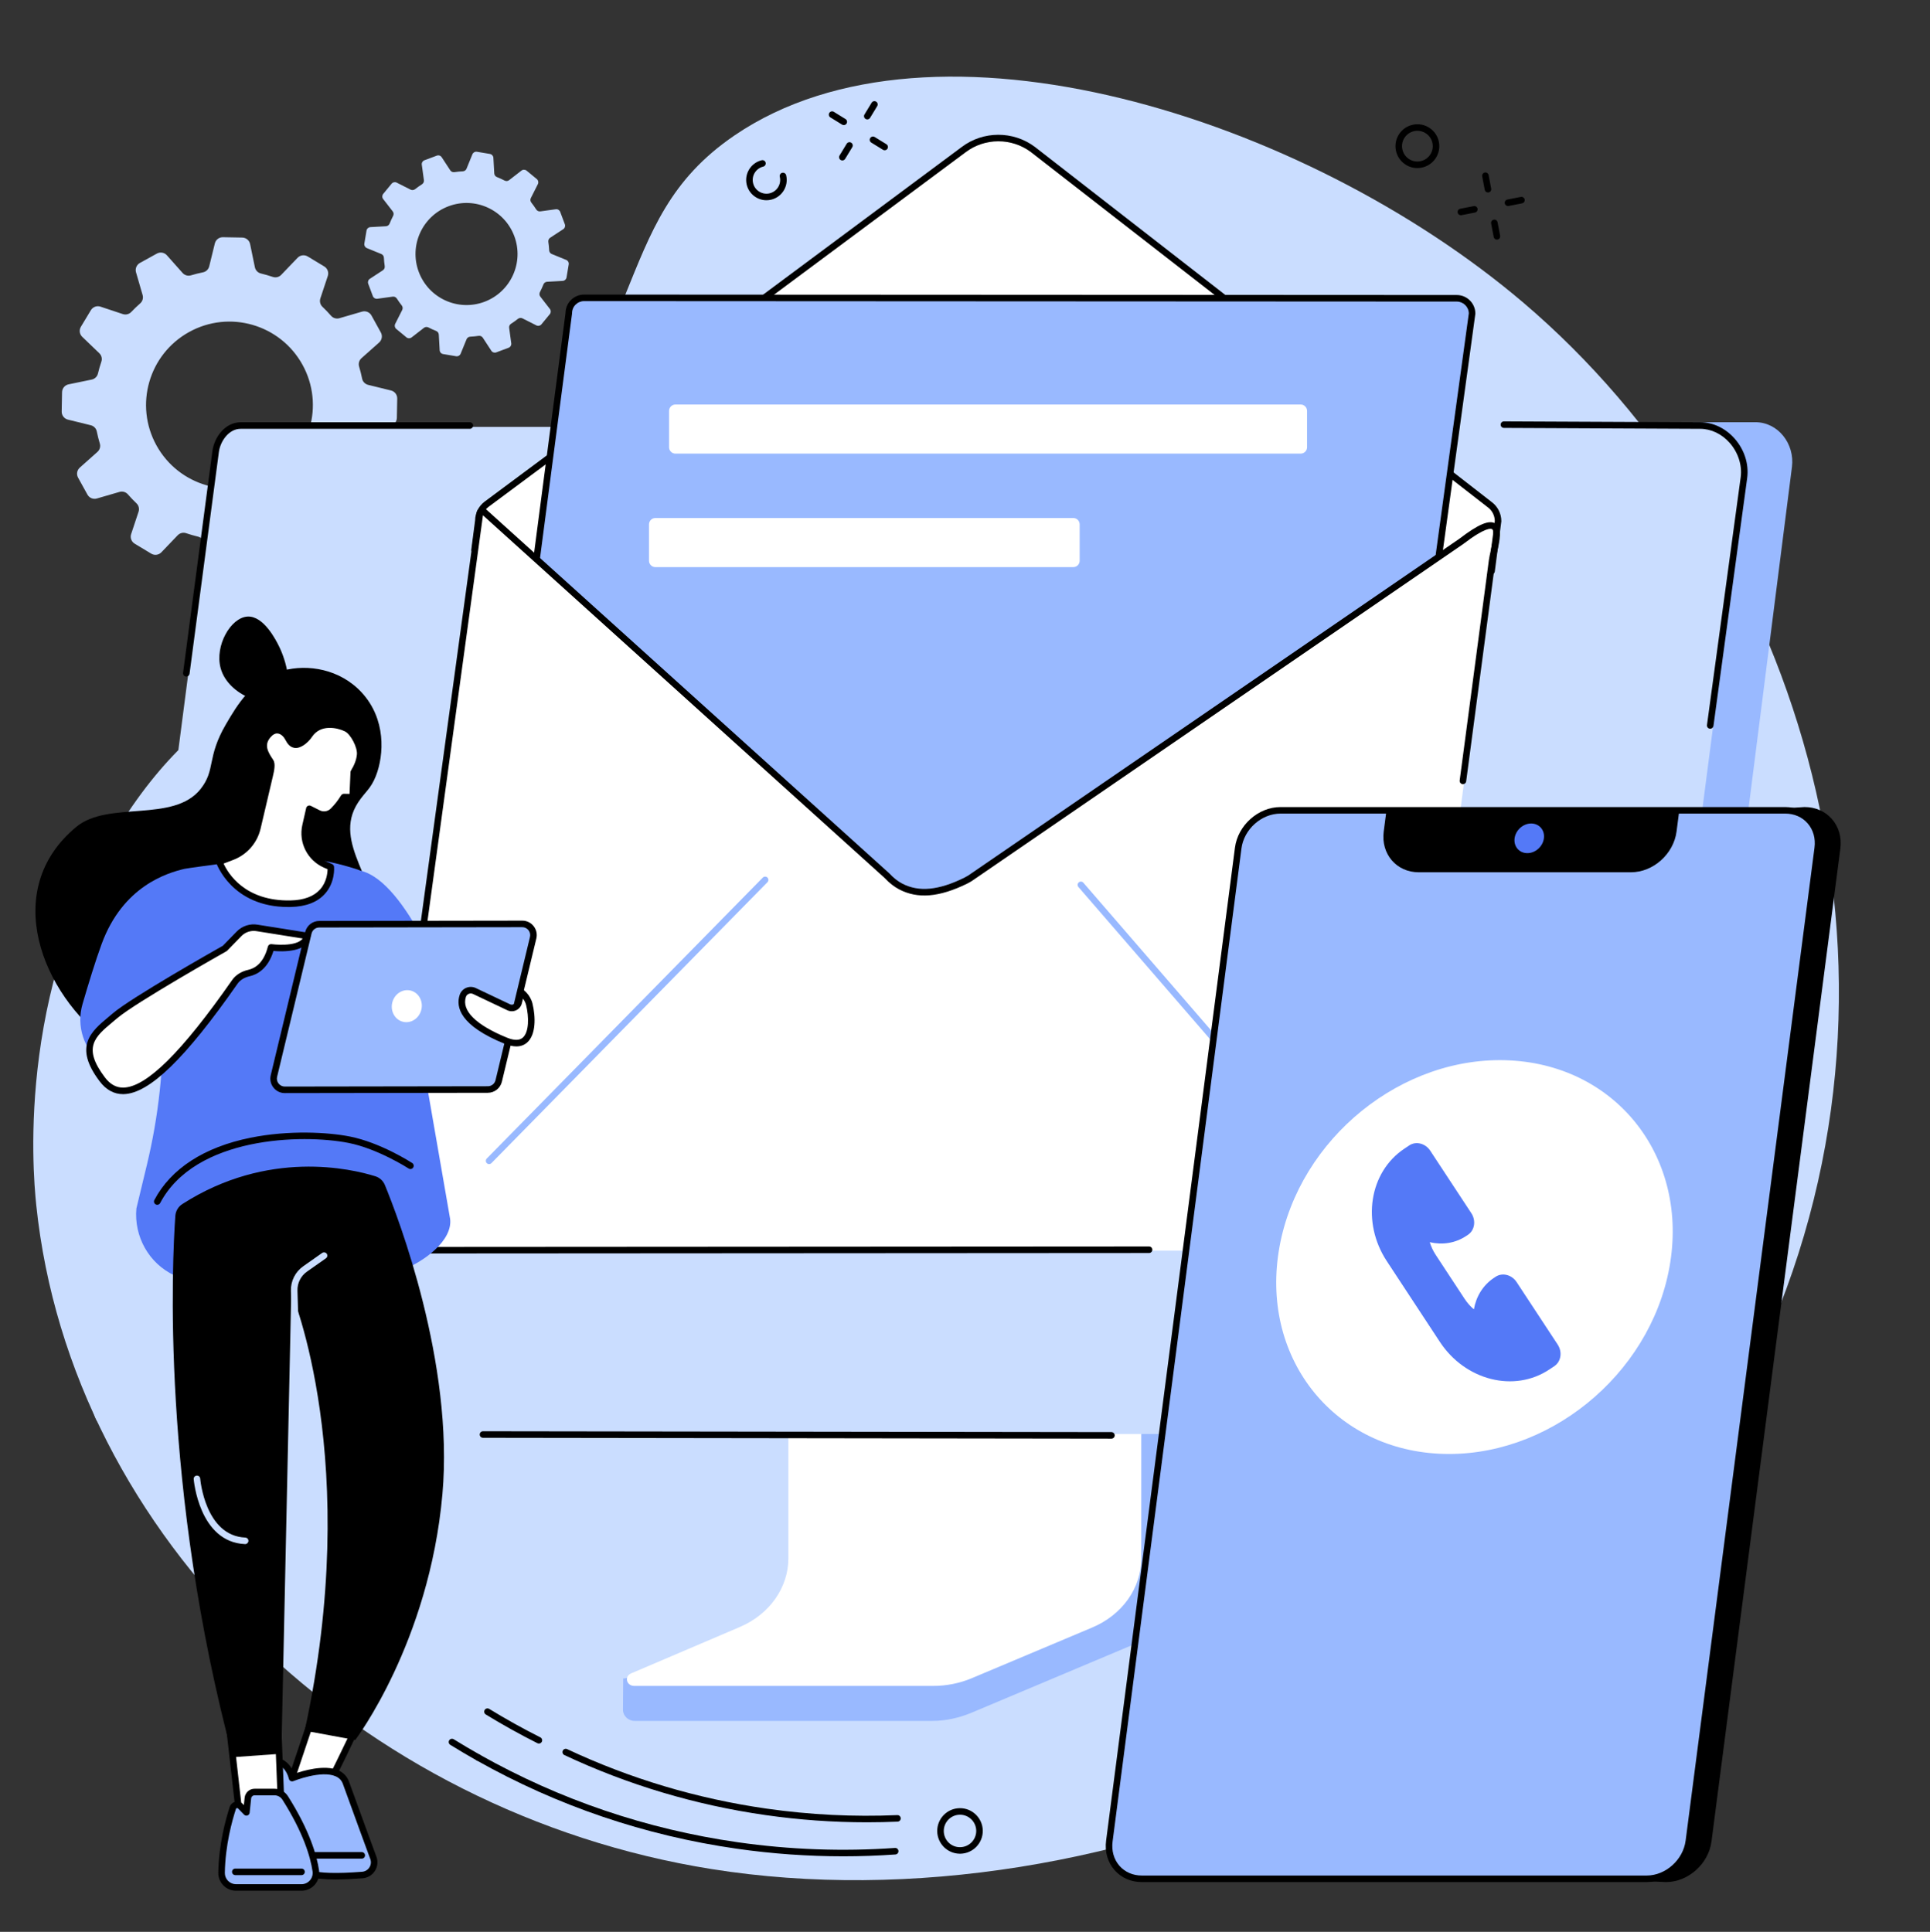
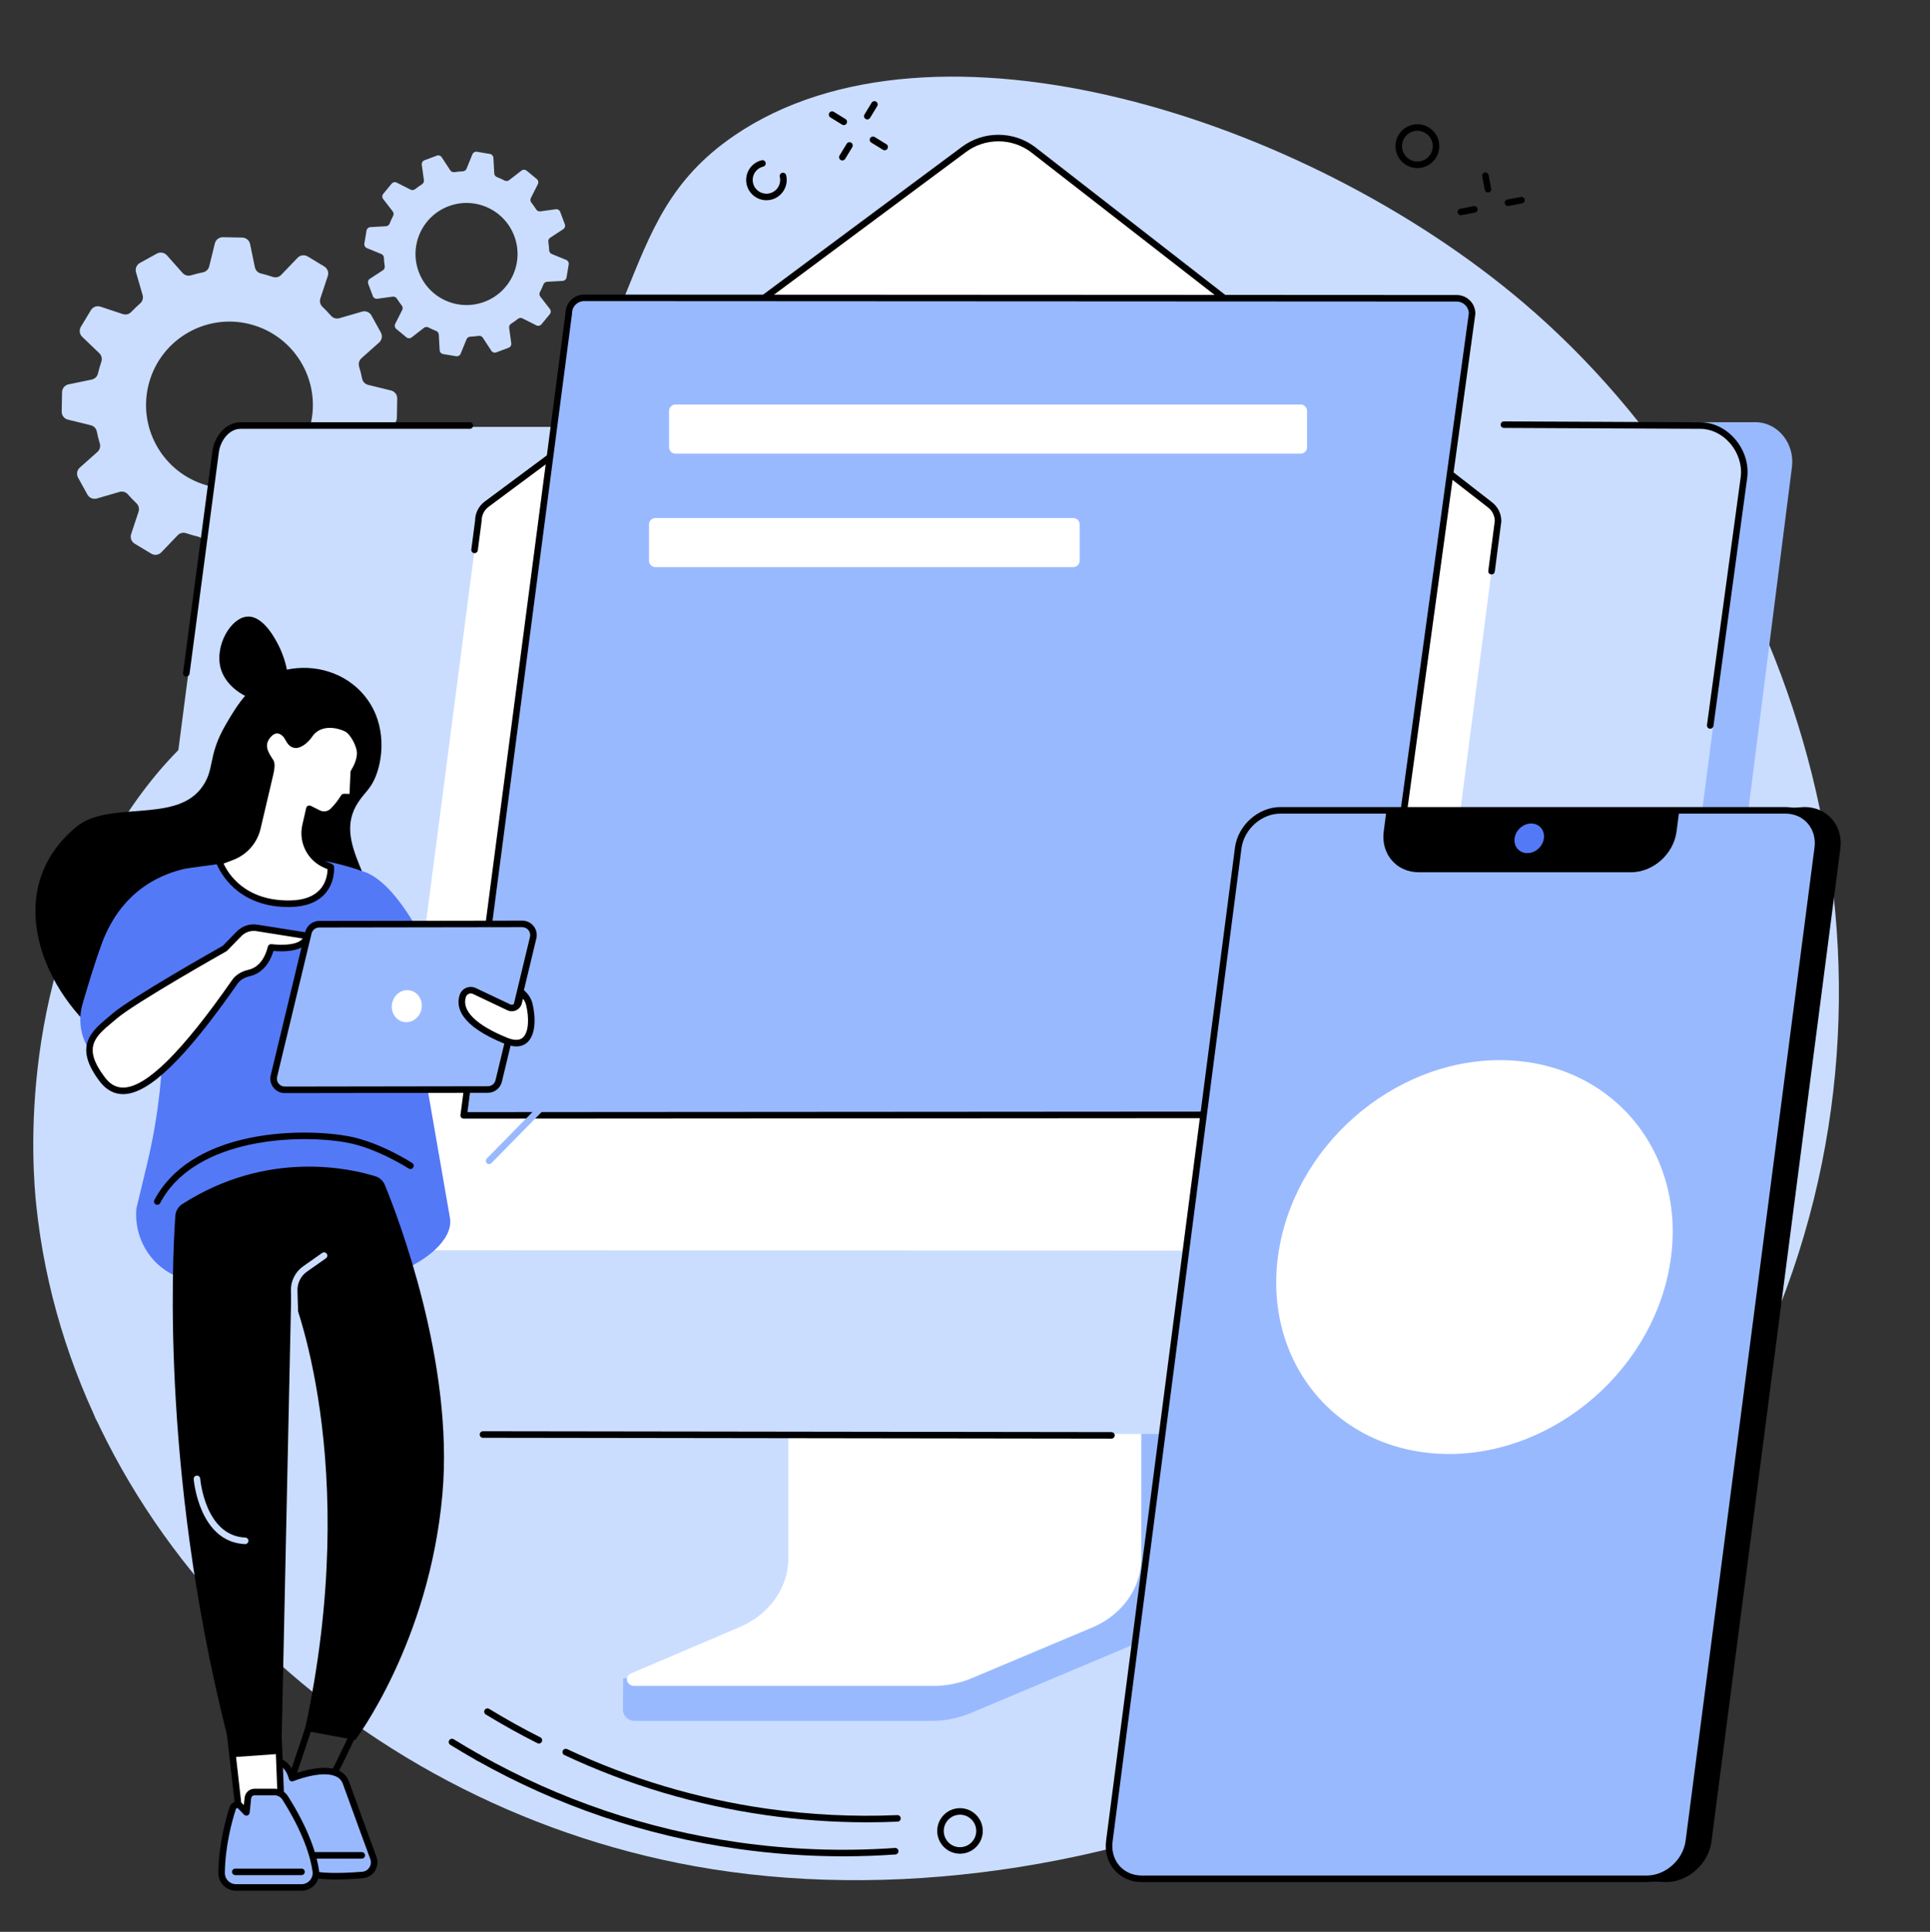
<svg xmlns="http://www.w3.org/2000/svg" height="1957.6" preserveAspectRatio="xMidYMid meet" version="1.0" viewBox="302.9 255.8 1955.4 1957.6" width="1955.4" zoomAndPan="magnify">
  <rect x="302.9" y="255.8" width="1955.4" height="1957.6" fill="#333333" stroke="none" />
  <g>
    <g id="change1_1">
      <path d="M 576.258 740.277 C 535.41 762.859 483.992 748.02 461.418 707.133 C 438.84 666.254 453.652 614.805 494.504 592.234 C 535.352 569.648 586.77 584.5 609.344 625.375 C 631.922 666.254 617.109 717.703 576.258 740.277 Z M 688.762 592.699 L 679.273 575.512 C 677.402 572.133 673.438 570.496 669.727 571.578 L 646.805 578.242 C 643.75 579.129 640.434 578.207 638.344 575.809 C 635.547 572.613 632.621 569.551 629.574 566.66 C 627.277 564.484 626.496 561.152 627.492 558.141 L 635.008 535.484 C 636.227 531.82 634.738 527.801 631.434 525.809 L 614.633 515.668 C 611.324 513.676 607.07 514.238 604.395 517.031 L 587.859 534.277 C 585.664 536.578 582.344 537.438 579.34 536.418 C 575.348 535.066 571.297 533.898 567.199 532.914 C 564.113 532.176 561.762 529.68 561.125 526.57 L 556.301 503.141 C 555.523 499.352 552.227 496.609 548.359 496.535 L 528.758 496.168 C 524.895 496.094 521.492 498.715 520.57 502.461 L 514.887 525.637 C 514.133 528.723 511.695 531.121 508.59 531.746 C 504.477 532.57 500.379 533.602 496.309 534.82 C 493.266 535.73 489.969 534.746 487.859 532.359 L 471.992 514.512 C 469.426 511.609 465.195 510.883 461.812 512.766 L 444.652 522.242 C 441.27 524.113 439.637 528.07 440.715 531.785 L 447.383 554.75 C 448.27 557.797 447.352 561.105 444.961 563.195 C 441.766 565.996 438.715 568.922 435.824 571.961 C 433.645 574.258 430.309 575.047 427.301 574.051 L 404.672 566.527 C 401 565.309 396.977 566.797 394.98 570.105 L 384.859 586.91 C 382.867 590.215 383.43 594.469 386.219 597.137 L 403.48 613.711 C 405.77 615.898 406.629 619.219 405.613 622.219 C 404.266 626.215 403.094 630.27 402.113 634.375 C 401.379 637.461 398.879 639.809 395.773 640.449 L 372.367 645.27 C 368.582 646.043 365.844 649.352 365.77 653.211 L 365.402 672.844 C 365.332 676.703 367.941 680.098 371.695 681.02 L 394.863 686.711 C 397.938 687.473 400.344 689.906 400.965 693.02 C 401.793 697.137 402.82 701.242 404.043 705.312 C 404.953 708.359 403.965 711.656 401.594 713.758 L 383.742 729.641 C 380.855 732.211 380.133 736.43 382 739.809 L 391.488 756.996 C 393.359 760.375 397.324 762.023 401.035 760.941 L 423.957 754.277 C 427.012 753.383 430.328 754.305 432.418 756.699 C 435.215 759.898 438.141 762.957 441.188 765.848 C 443.484 768.035 444.266 771.367 443.27 774.367 L 435.754 797.023 C 434.539 800.688 436.023 804.707 439.328 806.711 L 456.129 816.844 C 459.438 818.832 463.691 818.281 466.367 815.477 L 482.902 798.23 C 485.094 795.941 488.418 795.07 491.422 796.09 C 495.414 797.441 499.465 798.609 503.562 799.594 C 506.645 800.332 508.996 802.828 509.637 805.938 L 514.461 829.371 C 515.238 833.156 518.539 835.898 522.402 835.973 L 542.004 836.34 C 545.867 836.414 549.27 833.809 550.191 830.047 L 555.871 806.871 C 556.629 803.797 559.066 801.391 562.172 800.762 C 566.285 799.938 570.383 798.918 574.453 797.688 C 577.496 796.777 580.793 797.773 582.902 800.148 L 598.77 818.012 C 601.336 820.898 605.566 821.625 608.949 819.754 L 626.109 810.266 C 629.492 808.395 631.129 804.438 630.051 800.727 L 623.375 777.773 C 622.492 774.723 623.406 771.402 625.801 769.312 C 628.996 766.523 632.047 763.598 634.938 760.547 C 637.117 758.25 640.453 757.461 643.461 758.457 L 666.09 765.98 C 669.762 767.211 673.785 765.723 675.781 762.406 L 685.902 745.598 C 687.895 742.293 687.332 738.039 684.543 735.371 L 667.281 718.812 C 664.992 716.609 664.129 713.289 665.145 710.289 C 666.496 706.297 667.664 702.238 668.648 698.145 C 669.383 695.059 671.883 692.699 674.988 692.059 L 698.395 687.238 C 702.18 686.465 704.922 683.172 704.992 679.297 L 705.359 659.676 C 705.434 655.816 702.82 652.41 699.066 651.488 L 675.898 645.797 C 672.824 645.035 670.418 642.602 669.797 639.504 C 668.969 635.371 667.941 631.266 666.719 627.195 C 665.809 624.148 666.797 620.852 669.168 618.75 L 687.016 602.879 C 689.902 600.309 690.629 596.082 688.762 592.699" fill="#caddff" />
    </g>
    <g id="change1_2">
      <path d="M 793.676 561.633 C 766.945 571.637 737.168 558.055 727.168 531.297 C 717.168 504.555 730.738 474.758 757.469 464.754 C 784.199 454.746 813.977 468.332 823.973 495.074 C 833.973 521.832 820.41 551.625 793.676 561.633 Z M 875.184 483.07 L 870.496 470.523 C 869.809 468.691 867.941 467.574 866 467.844 L 850.312 469.984 C 848.664 470.215 847.062 469.434 846.168 468.023 C 844.629 465.613 842.98 463.277 841.223 461.059 C 840.195 459.762 839.977 457.992 840.727 456.516 L 847.855 442.383 C 848.738 440.625 848.293 438.508 846.777 437.25 L 836.461 428.746 C 834.949 427.504 832.77 427.465 831.223 428.672 L 818.699 438.379 C 817.387 439.406 815.613 439.523 814.141 438.766 C 811.613 437.457 809.027 436.277 806.383 435.227 C 804.84 434.609 803.77 433.199 803.676 431.531 L 802.789 415.703 C 802.676 413.742 801.227 412.125 799.293 411.793 L 786.109 409.586 C 784.176 409.266 782.273 410.328 781.531 412.137 L 775.555 426.797 C 774.93 428.324 773.453 429.324 771.793 429.402 C 768.969 429.531 766.137 429.812 763.305 430.234 C 761.656 430.48 760.016 429.785 759.105 428.402 L 750.43 415.141 C 749.355 413.496 747.285 412.816 745.449 413.512 L 732.93 418.191 C 731.094 418.871 729.977 420.742 730.242 422.695 L 732.391 438.395 C 732.617 440.047 731.836 441.637 730.434 442.535 C 728.016 444.074 725.695 445.73 723.477 447.477 C 722.176 448.512 720.41 448.73 718.926 447.977 L 704.809 440.844 C 703.059 439.957 700.93 440.406 699.684 441.922 L 691.18 452.246 C 689.934 453.758 689.898 455.941 691.102 457.48 L 700.816 470.023 C 701.832 471.332 701.957 473.102 701.195 474.578 C 699.887 477.105 698.707 479.695 697.656 482.352 C 697.047 483.891 695.629 484.953 693.969 485.055 L 678.148 485.941 C 676.191 486.059 674.57 487.508 674.246 489.441 L 672.039 502.641 C 671.719 504.566 672.777 506.465 674.594 507.207 L 689.238 513.199 C 690.773 513.828 691.77 515.301 691.844 516.957 C 691.977 519.777 692.254 522.625 692.68 525.461 C 692.93 527.102 692.234 528.742 690.844 529.656 L 677.59 538.34 C 675.953 539.414 675.273 541.48 675.961 543.316 L 680.645 555.848 C 681.332 557.68 683.199 558.797 685.145 558.539 L 700.832 556.387 C 702.48 556.168 704.082 556.949 704.973 558.348 C 706.512 560.773 708.164 563.094 709.918 565.312 C 710.949 566.621 711.164 568.379 710.418 569.867 L 703.289 584 C 702.406 585.746 702.852 587.875 704.363 589.117 L 714.684 597.637 C 716.195 598.879 718.371 598.906 719.922 597.711 L 732.445 587.988 C 733.754 586.977 735.531 586.848 737.004 587.617 C 739.527 588.926 742.117 590.105 744.762 591.145 C 746.305 591.762 747.371 593.184 747.465 594.84 L 748.355 610.68 C 748.465 612.645 749.918 614.258 751.852 614.578 L 765.035 616.785 C 766.969 617.105 768.871 616.055 769.613 614.234 L 775.59 599.586 C 776.215 598.047 777.691 597.047 779.348 596.969 C 782.172 596.84 785.008 596.559 787.84 596.137 C 789.484 595.891 791.125 596.582 792.039 597.98 L 800.715 611.246 C 801.789 612.887 803.855 613.555 805.695 612.875 L 818.211 608.191 C 820.051 607.5 821.164 605.625 820.898 603.691 L 818.75 587.977 C 818.523 586.336 819.309 584.73 820.707 583.848 C 823.125 582.309 825.449 580.652 827.668 578.895 C 828.969 577.871 830.734 577.652 832.215 578.395 L 846.332 585.527 C 848.086 586.414 850.215 585.965 851.465 584.449 L 859.965 574.125 C 861.211 572.609 861.242 570.441 860.043 568.891 L 850.328 556.348 C 849.312 555.039 849.188 553.27 849.949 551.793 C 851.258 549.266 852.438 546.676 853.484 544.035 C 854.094 542.492 855.516 541.418 857.172 541.328 L 872.996 540.441 C 874.953 540.328 876.574 538.879 876.898 536.941 L 879.102 523.742 C 879.426 521.805 878.367 519.906 876.551 519.164 L 861.906 513.184 C 860.371 512.559 859.375 511.082 859.301 509.426 C 859.168 506.594 858.887 503.758 858.461 500.922 C 858.215 499.27 858.91 497.625 860.301 496.715 L 873.551 488.047 C 875.191 486.969 875.871 484.902 875.184 483.07" fill="#caddff" />
    </g>
    <g id="change1_3">
      <path d="M 779.57 795.582 C 970.938 602.945 916.148 482.215 1047.09 393.016 C 1248.562 255.773 1624.586 373.844 1846.441 562.613 C 2118.148 793.824 2258.332 1215.969 2098.641 1597.879 C 1928.574 2004.59 1423.164 2213.41 1023.891 2149.789 C 667.336 2092.969 374.758 1814.199 339.637 1477.078 C 335.832 1440.539 319.027 1243.02 436.887 1072.734 C 534.301 931.969 627.879 948.289 779.57 795.582" fill="#caddff" />
    </g>
    <g id="change2_1">
      <path d="M 1079.418 458.711 C 1070.152 458.711 1061.719 452.375 1059.449 442.973 C 1056.801 431.961 1063.59 420.836 1074.609 418.18 C 1076.379 417.758 1078.18 418.844 1078.609 420.629 C 1079.039 422.406 1077.941 424.195 1076.16 424.629 C 1068.699 426.43 1064.102 433.953 1065.902 441.414 C 1067.691 448.875 1075.223 453.473 1082.68 451.688 C 1090.141 449.883 1094.738 442.359 1092.941 434.898 C 1092.512 433.125 1093.609 431.324 1095.391 430.902 C 1097.16 430.469 1098.961 431.566 1099.391 433.34 C 1102.039 444.352 1095.25 455.48 1084.23 458.137 C 1082.621 458.52 1081.012 458.711 1079.418 458.711" fill="inherit" />
    </g>
    <g id="change2_2">
      <path d="M 1157.781 382.559 C 1157.191 382.559 1156.59 382.402 1156.039 382.062 L 1144.211 374.777 C 1142.652 373.82 1142.16 371.781 1143.121 370.211 C 1144.082 368.656 1146.133 368.172 1147.691 369.125 L 1159.52 376.426 C 1161.082 377.379 1161.562 379.418 1160.613 380.977 C 1159.98 381.996 1158.891 382.559 1157.781 382.559" fill="inherit" />
    </g>
    <g id="change2_3">
      <path d="M 1199.199 408.062 C 1198.609 408.062 1198.008 407.91 1197.469 407.574 L 1185.629 400.285 C 1184.066 399.328 1183.59 397.285 1184.547 395.723 C 1185.508 394.172 1187.547 393.68 1189.109 394.637 L 1200.938 401.926 C 1202.496 402.895 1202.988 404.938 1202.027 406.488 C 1201.398 407.508 1200.309 408.062 1199.199 408.062" fill="inherit" />
    </g>
    <g id="change2_4">
      <path d="M 1156.34 418.402 C 1155.75 418.402 1155.16 418.234 1154.617 417.91 C 1153.051 416.957 1152.559 414.922 1153.508 413.363 L 1160.719 401.48 C 1161.668 399.922 1163.711 399.418 1165.277 400.371 C 1166.84 401.328 1167.34 403.363 1166.391 404.922 L 1159.168 416.805 C 1158.551 417.82 1157.457 418.402 1156.34 418.402" fill="inherit" />
    </g>
    <g id="change2_5">
      <path d="M 1181.59 376.816 C 1181.012 376.816 1180.414 376.656 1179.871 376.328 C 1178.312 375.383 1177.812 373.344 1178.762 371.781 L 1185.984 359.902 C 1186.934 358.336 1188.961 357.836 1190.531 358.785 C 1192.102 359.742 1192.59 361.781 1191.645 363.344 L 1184.434 375.227 C 1183.812 376.25 1182.711 376.816 1181.59 376.816" fill="inherit" />
    </g>
    <g id="change2_6">
      <path d="M 1738.973 388.328 C 1737.984 388.328 1736.98 388.434 1735.996 388.613 C 1731.914 389.406 1728.375 391.734 1726.035 395.18 C 1723.711 398.625 1722.863 402.758 1723.645 406.84 C 1724.438 410.922 1726.766 414.457 1730.195 416.785 C 1733.641 419.125 1737.789 419.973 1741.871 419.18 C 1745.953 418.398 1749.488 416.07 1751.816 412.625 C 1754.156 409.18 1755 405.035 1754.219 400.953 C 1753.426 396.883 1751.102 393.348 1747.668 391.02 C 1745.055 389.25 1742.039 388.328 1738.973 388.328 Z M 1738.879 426.105 C 1734.488 426.105 1730.195 424.793 1726.477 422.285 C 1721.578 418.957 1718.25 413.914 1717.133 408.102 C 1716.012 402.277 1717.234 396.363 1720.551 391.461 C 1723.879 386.547 1728.91 383.234 1734.746 382.113 C 1740.559 380.984 1746.473 382.207 1751.387 385.52 C 1756.289 388.848 1759.617 393.879 1760.734 399.703 C 1761.852 405.527 1760.641 411.43 1757.316 416.344 C 1753.988 421.258 1748.957 424.574 1743.133 425.691 C 1741.715 425.965 1740.297 426.105 1738.879 426.105" fill="inherit" />
    </g>
    <g id="change2_7">
-       <path d="M 1819.504 498.621 C 1817.941 498.621 1816.551 497.516 1816.254 495.93 L 1813.66 482.273 C 1813.328 480.473 1814.504 478.738 1816.305 478.402 C 1818.102 478.066 1819.84 479.234 1820.188 481.031 L 1822.766 494.688 C 1823.102 496.488 1821.922 498.223 1820.125 498.559 C 1819.914 498.609 1819.715 498.621 1819.504 498.621" fill="inherit" />
-     </g>
+       </g>
    <g id="change2_8">
      <path d="M 1810.438 450.844 C 1808.875 450.844 1807.492 449.742 1807.188 448.152 L 1804.598 434.492 C 1804.254 432.699 1805.434 430.961 1807.238 430.617 C 1809.043 430.273 1810.781 431.457 1811.109 433.258 L 1813.703 446.91 C 1814.043 448.711 1812.863 450.453 1811.059 450.793 C 1810.855 450.832 1810.641 450.844 1810.438 450.844" fill="inherit" />
    </g>
    <g id="change2_9">
      <path d="M 1830.727 464.582 C 1829.172 464.582 1827.793 463.48 1827.477 461.898 C 1827.125 460.105 1828.293 458.359 1830.098 458.008 L 1843.738 455.348 C 1845.531 454.984 1847.273 456.164 1847.625 457.961 C 1847.977 459.766 1846.812 461.496 1845.004 461.848 L 1831.367 464.52 C 1831.152 464.559 1830.941 464.582 1830.727 464.582" fill="inherit" />
    </g>
    <g id="change2_10">
      <path d="M 1782.992 473.902 C 1781.43 473.902 1780.043 472.812 1779.742 471.227 C 1779.383 469.43 1780.566 467.68 1782.352 467.332 L 1795.992 464.672 C 1797.789 464.309 1799.539 465.484 1799.887 467.281 C 1800.238 469.078 1799.062 470.828 1797.277 471.18 L 1783.629 473.84 C 1783.414 473.887 1783.203 473.902 1782.992 473.902" fill="inherit" />
    </g>
    <g id="change2_11">
      <path d="M 848.891 2022.578 C 848.391 2022.578 847.883 2022.469 847.402 2022.23 C 829.629 2013.301 812.02 2003.5 795.062 1993.109 C 793.5 1992.148 793.012 1990.109 793.969 1988.551 C 794.922 1986.988 796.965 1986.5 798.527 1987.449 C 815.324 1997.75 832.77 2007.461 850.379 2016.309 C 852.016 2017.129 852.676 2019.121 851.855 2020.762 C 851.27 2021.922 850.102 2022.578 848.891 2022.578" fill="inherit" />
    </g>
    <g id="change2_12">
      <path d="M 1181.219 2102.398 C 1146.98 2102.398 1112.57 2099.949 1078.52 2095.078 C 1007.539 2084.922 938.965 2064.449 874.691 2034.23 C 873.035 2033.449 872.324 2031.469 873.102 2029.82 C 873.883 2028.16 875.859 2027.449 877.516 2028.23 C 941.188 2058.172 1009.129 2078.449 1079.461 2088.52 C 1123.43 2094.809 1168.031 2097.02 1212.02 2095.102 C 1213.82 2095.02 1215.391 2096.441 1215.469 2098.27 C 1215.551 2100.102 1214.129 2101.641 1212.309 2101.73 C 1201.969 2102.18 1191.602 2102.398 1181.219 2102.398" fill="inherit" />
    </g>
    <g id="change2_13">
      <path d="M 787.602 2040.18 C 787.051 2040.18 786.492 2040.051 785.977 2039.75 C 776.945 2034.672 767.902 2029.32 759.098 2023.871 C 757.539 2022.91 757.059 2020.859 758.023 2019.309 C 758.988 2017.75 761.027 2017.27 762.586 2018.23 C 771.312 2023.641 780.277 2028.93 789.23 2033.98 C 790.828 2034.879 791.391 2036.898 790.492 2038.488 C 789.883 2039.578 788.762 2040.18 787.602 2040.18" fill="inherit" />
    </g>
    <g id="change2_14">
      <path d="M 1157.172 2136.859 C 1121.238 2136.859 1085.199 2134.289 1049.488 2129.18 C 956.27 2115.84 867.613 2085.75 785.977 2039.75 C 784.383 2038.859 783.816 2036.828 784.719 2035.238 C 785.617 2033.641 787.637 2033.078 789.23 2033.98 C 870.148 2079.57 958.027 2109.391 1050.43 2122.621 C 1103.25 2130.18 1156.82 2132.121 1209.629 2128.379 C 1211.441 2128.211 1213.051 2129.621 1213.172 2131.449 C 1213.301 2133.281 1211.93 2134.859 1210.102 2134.988 C 1192.52 2136.238 1174.859 2136.859 1157.172 2136.859" fill="inherit" />
    </g>
    <g id="change2_15">
      <path d="M 1275.539 2094.699 C 1275.43 2094.699 1275.32 2094.699 1275.211 2094.711 C 1266.148 2094.879 1258.922 2102.398 1259.09 2111.469 C 1259.27 2120.531 1266.711 2127.852 1275.852 2127.59 C 1284.922 2127.41 1292.148 2119.891 1291.98 2110.828 C 1291.801 2101.871 1284.461 2094.699 1275.539 2094.699 Z M 1275.52 2134.219 C 1263.012 2134.219 1252.711 2124.172 1252.461 2111.602 C 1252.34 2105.43 1254.629 2099.59 1258.898 2095.148 C 1263.18 2090.711 1268.922 2088.199 1275.078 2088.078 C 1275.238 2088.07 1275.391 2088.07 1275.539 2088.07 C 1288.059 2088.07 1298.359 2098.129 1298.609 2110.699 C 1298.852 2123.422 1288.699 2133.969 1275.98 2134.219 C 1275.828 2134.219 1275.68 2134.219 1275.52 2134.219" fill="inherit" />
    </g>
    <g id="change2_16">
      <path d="M 607.387 899.957 C 606.527 899.957 605.668 899.633 605.016 898.965 C 603.734 897.66 603.758 895.555 605.066 894.281 L 759.691 742.711 C 761 741.426 763.102 741.445 764.383 742.754 C 765.664 744.059 765.641 746.16 764.332 747.445 L 609.707 899.02 C 609.062 899.645 608.223 899.957 607.387 899.957" fill="inherit" />
    </g>
    <g id="change2_17">
      <path d="M 589.102 874.547 C 588.5 874.547 587.887 874.379 587.34 874.031 C 585.789 873.062 585.324 871.016 586.301 869.465 L 640.219 783.797 C 641.195 782.25 643.242 781.785 644.793 782.754 C 646.34 783.734 646.805 785.781 645.832 787.328 L 591.91 872.996 C 591.281 874 590.203 874.547 589.102 874.547" fill="inherit" />
    </g>
    <g id="change3_1">
      <path d="M 1494.789 1548.762 L 1140.57 1550.98 C 1138.27 1550.98 1137.52 1553.109 1137.52 1555.16 L 1137.52 1856.531 C 1137.52 1885.379 936.266 1960.352 934.305 1956.531 L 934.059 1988.43 C 934.043 1994.371 939.266 1999.629 945.922 1999.629 L 950.348 1999.629 C 950.379 1999.629 950.402 1999.629 950.434 1999.629 L 1247.422 1999.629 C 1261.199 1999.629 1274.82 1996.551 1287.289 1991.328 L 1450.578 1922.57 C 1479.98 1910.191 1498.52 1883.609 1498.52 1854.609 L 1498.52 1552.941 C 1498.52 1550.891 1497.078 1548.762 1494.789 1548.762" fill="#99b9ff" />
    </g>
    <g id="change4_1">
      <path d="M 1101.648 1533.422 L 1101.648 1834.859 C 1101.648 1864.57 1082.531 1891.648 1052.48 1904.469 L 942.328 1951.488 C 935.133 1954.559 937.586 1964.199 945.562 1964.199 L 1248.211 1964.199 C 1261.82 1964.199 1275.262 1961.512 1287.57 1956.328 L 1409.621 1904.949 C 1439.891 1892.199 1459.199 1865.02 1459.199 1835.16 L 1459.199 1533.422 C 1459.199 1532.191 1458.078 1531.191 1456.699 1531.191 L 1104.148 1531.191 C 1102.77 1531.191 1101.648 1532.191 1101.648 1533.422" fill="#fff" />
    </g>
    <g id="change3_2">
      <path d="M 441.82 1707.586 L 1898.312 1708.34 L 1923.598 1710.84 L 1970.621 1710.938 C 1983.973 1710.938 1994.957 1700.438 1996.648 1687.059 L 2118.441 728.945 C 2121.395 705.637 2104.516 683.617 2081.219 683.617 L 1932.047 683.758 L 1901.684 698.441 L 1360.051 701.836 L 1340.438 699.52 L 571.953 696.332 L 441.82 1707.586" fill="#99b9ff" />
    </g>
    <g id="change1_4">
      <path d="M 2026.891 688.398 C 2053.16 688.398 2074.516 714.848 2071.145 740.961 L 1948.492 1685.387 C 1946.789 1698.668 1935.512 1708.605 1922.16 1708.605 L 1910.656 1709.047 L 423.898 1708.605 C 407.879 1708.605 395.504 1694.496 397.555 1678.566 L 522.68 714.934 C 524.391 701.648 534.602 688.398 547.957 688.398 L 2026.891 688.398" fill="#caddff" />
    </g>
    <g id="change2_18">
      <path d="M 1428.969 1713.621 L 792.234 1712.75 C 790.402 1712.75 788.922 1711.262 788.926 1709.43 C 788.926 1707.602 790.41 1706.121 792.238 1706.121 C 792.242 1706.121 792.242 1706.121 792.246 1706.121 L 1428.98 1706.988 C 1430.809 1706.988 1432.289 1708.48 1432.289 1710.309 C 1432.289 1712.141 1430.801 1713.621 1428.969 1713.621" fill="inherit" />
    </g>
    <g id="change2_19">
      <path d="M 1909.453 1710.977 L 1840.262 1710.957 C 1838.422 1710.957 1836.949 1709.477 1836.949 1707.648 C 1836.949 1705.809 1838.422 1704.328 1840.262 1704.328 L 1909.328 1704.348 L 1920.707 1703.918 C 1932.477 1703.906 1942.391 1695.168 1943.891 1683.578 L 1976.684 1430.965 C 1976.926 1429.145 1978.582 1427.848 1980.406 1428.105 C 1982.219 1428.336 1983.5 1429.996 1983.266 1431.816 L 1950.461 1684.426 C 1948.551 1699.316 1935.809 1710.535 1920.828 1710.535 L 1909.453 1710.977" fill="inherit" />
    </g>
    <g id="change2_20">
      <path d="M 2035.652 994.238 C 2035.496 994.238 2035.344 994.227 2035.191 994.203 C 2033.371 993.961 2032.113 992.293 2032.355 990.473 L 2066.531 739.141 C 2068.074 727.215 2063.898 714.305 2055.395 704.617 C 2047.398 695.543 2036.527 690.336 2025.543 690.336 L 1826.605 689.418 C 1824.773 689.418 1823.297 687.93 1823.309 686.098 C 1823.309 684.266 1824.801 682.801 1826.621 682.801 C 1826.621 682.801 1826.633 682.801 1826.645 682.801 L 2025.57 683.703 C 2038.426 683.703 2051.117 689.738 2060.371 700.238 C 2070.262 711.504 2074.91 725.992 2073.102 740.02 L 2038.922 991.363 C 2038.691 993.031 2037.281 994.238 2035.652 994.238" fill="inherit" />
    </g>
    <g id="change2_21">
      <path d="M 1442.438 690.336 L 1130.793 690.336 C 1128.965 690.336 1127.484 688.855 1127.484 687.016 C 1127.484 685.188 1128.965 683.707 1130.793 683.707 L 1442.438 683.707 C 1444.277 683.707 1445.758 685.188 1445.758 687.016 C 1445.758 688.855 1444.277 690.336 1442.438 690.336" fill="inherit" />
    </g>
    <g id="change2_22">
      <path d="M 491.652 941.387 C 491.512 941.387 491.363 941.387 491.215 941.363 C 489.402 941.121 488.121 939.461 488.363 937.645 L 518.066 713.125 C 519.926 698.672 531.117 683.707 546.629 683.707 L 778.934 683.707 C 780.762 683.707 782.246 685.188 782.246 687.016 C 782.246 688.855 780.762 690.336 778.934 690.336 L 546.629 690.336 C 534.926 690.336 526.102 702.617 524.641 713.984 L 494.938 938.512 C 494.715 940.172 493.293 941.387 491.652 941.387" fill="inherit" />
    </g>
    <g id="change4_2">
      <path d="M 787.574 783.359 C 787.578 776.84 790.648 770.695 795.859 766.789 L 1279.227 407.461 C 1299.957 391.758 1328.559 391.691 1349.355 407.277 L 1812.445 767.348 C 1817.633 771.266 1820.672 777.383 1820.672 783.891 L 1727 1502.711 C 1725.477 1514.453 1715.477 1523.23 1703.641 1523.223 L 727.527 1522.723 C 708.293 1522.711 693.445 1505.793 695.93 1486.723 L 787.574 783.359" fill="#fff" />
    </g>
    <g id="change2_23">
      <path d="M 1814.07 837.953 C 1813.926 837.953 1813.77 837.953 1813.629 837.926 C 1811.816 837.691 1810.531 836.035 1810.777 834.207 L 1817.359 783.668 C 1817.297 778.316 1814.719 773.211 1810.453 769.988 L 1347.332 409.898 C 1327.871 395.312 1300.676 395.375 1281.23 410.094 L 797.844 769.441 C 793.5 772.707 790.898 777.902 790.895 783.355 L 790.867 783.785 L 786.996 813.48 C 786.762 815.293 785.102 816.574 783.281 816.344 C 781.465 816.109 780.184 814.438 780.422 812.625 L 784.266 783.125 C 784.34 775.688 787.918 768.602 793.875 764.133 L 1277.254 404.781 C 1299.008 388.316 1329.492 388.238 1351.348 404.625 L 1814.484 764.727 C 1820.418 769.211 1823.992 776.387 1823.98 783.887 L 1823.953 784.305 L 1817.348 835.062 C 1817.125 836.734 1815.703 837.953 1814.07 837.953" fill="inherit" />
    </g>
    <g id="change3_3">
      <path d="M 1682.957 1385.438 L 772.727 1386.051 L 879.184 573.113 C 879.191 564.559 886.137 557.609 894.695 557.609 L 1778.859 558.062 C 1787.414 558.074 1794.363 565.023 1794.363 573.59 L 1682.957 1385.438" fill="#99b9ff" />
    </g>
    <g id="change2_24">
      <path d="M 894.688 560.926 C 891.434 560.926 888.375 562.203 886.074 564.496 C 883.773 566.801 882.5 569.867 882.5 573.125 C 882.5 573.27 882.492 573.414 882.473 573.543 L 776.504 1382.742 L 1680.07 1382.129 L 1791.047 573.375 C 1790.926 566.75 1785.508 561.391 1778.859 561.379 L 894.691 560.926 C 894.691 560.926 894.688 560.926 894.688 560.926 Z M 1682.957 1385.441 L 1682.98 1385.441 Z M 772.727 1389.371 C 771.77 1389.371 770.863 1388.961 770.234 1388.238 C 769.605 1387.52 769.312 1386.57 769.438 1385.621 L 875.871 572.898 C 875.934 567.945 877.887 563.312 881.387 559.805 C 884.941 556.258 889.664 554.301 894.688 554.301 C 894.688 554.301 894.691 554.301 894.695 554.301 L 1778.859 554.754 C 1789.242 554.754 1797.672 563.207 1797.672 573.59 C 1797.672 573.734 1797.66 573.891 1797.633 574.047 L 1686.238 1385.891 C 1686.012 1387.531 1684.617 1388.75 1682.957 1388.762 L 772.727 1389.371" fill="inherit" />
    </g>
    <g id="change4_3">
      <path d="M 1620.699 715.465 L 987.211 715.465 C 983.66 715.465 980.777 712.582 980.777 709.039 L 980.777 672.148 C 980.777 668.594 983.66 665.711 987.211 665.711 L 1620.699 665.711 C 1624.266 665.711 1627.148 668.594 1627.148 672.148 L 1627.148 709.039 C 1627.148 712.582 1624.266 715.465 1620.699 715.465" fill="#fff" />
    </g>
    <g id="change4_4">
      <path d="M 1390.355 830.477 L 966.883 830.477 C 963.332 830.477 960.449 827.598 960.449 824.043 L 960.449 787.16 C 960.449 783.605 963.332 780.727 966.883 780.727 L 1390.355 780.727 C 1393.898 780.727 1396.777 783.605 1396.777 787.16 L 1396.777 824.043 C 1396.777 827.598 1393.898 830.477 1390.355 830.477" fill="#fff" />
    </g>
    <g id="change4_5">
-       <path d="M 1814.648 823.93 C 1816.945 806.598 1797.66 794.715 1783.215 804.555 L 1285.562 1145.852 C 1284.102 1146.742 1282.605 1147.59 1281.07 1148.34 C 1257.383 1159.93 1235.176 1164.379 1215.492 1154.125 C 1210.242 1151.383 1205.637 1147.559 1201.613 1143.223 L 793.07 774.27 C 792.535 773.68 791.73 773.422 790.953 773.578 C 790.176 773.734 789.539 774.293 789.273 775.039 L 690.188 1499.727 C 688.527 1511.879 697.973 1522.688 710.234 1522.688 L 1704.449 1522.047 C 1714.582 1522.035 1723.145 1514.539 1724.48 1504.488 L 1814.648 823.93" fill="#fff" />
-     </g>
+       </g>
    <g id="change3_4">
      <path d="M 1639.895 1435.406 C 1638.965 1435.406 1638.039 1435.031 1637.383 1434.266 L 1395.531 1154.621 C 1394.332 1153.242 1394.484 1151.145 1395.875 1149.945 C 1397.258 1148.742 1399.355 1148.895 1400.543 1150.285 L 1642.395 1429.93 C 1643.594 1431.32 1643.441 1433.406 1642.051 1434.609 C 1641.438 1435.141 1640.66 1435.406 1639.895 1435.406" fill="#99b9ff" />
    </g>
    <g id="change3_5">
      <path d="M 798.445 1435.41 C 797.609 1435.41 796.77 1435.102 796.121 1434.461 C 794.816 1433.18 794.801 1431.078 796.082 1429.781 L 1075.719 1145.102 C 1077 1143.789 1079.102 1143.77 1080.41 1145.059 C 1081.719 1146.34 1081.73 1148.441 1080.449 1149.738 L 800.812 1434.422 C 800.164 1435.078 799.305 1435.41 798.445 1435.41" fill="#99b9ff" />
    </g>
    <g id="change2_25">
-       <path d="M 710.219 1525.996 C 703.426 1525.996 696.965 1523.066 692.492 1517.949 C 688.02 1512.816 685.98 1506.02 686.902 1499.277 L 785.984 774.59 C 786.016 774.367 786.07 774.145 786.148 773.93 C 786.797 772.094 788.387 770.719 790.297 770.324 C 792.145 769.945 794.07 770.551 795.387 771.895 L 1203.836 1140.754 C 1203.914 1140.82 1203.98 1140.887 1204.047 1140.953 C 1208.145 1145.398 1212.512 1148.824 1217.023 1151.188 C 1233.773 1159.91 1253.66 1158.051 1279.625 1145.355 C 1280.949 1144.703 1282.336 1143.934 1283.836 1143.023 L 1781.348 801.82 C 1800.719 786.984 1811.758 782.328 1818.109 786.371 C 1825.094 790.828 1822.395 803.098 1819.777 814.957 C 1819.004 818.438 1818.285 821.73 1817.941 824.363 L 1788.367 1047.516 C 1788.121 1049.328 1786.477 1050.594 1784.641 1050.371 C 1782.836 1050.113 1781.551 1048.457 1781.797 1046.633 L 1811.355 823.488 C 1811.746 820.578 1812.508 817.152 1813.305 813.523 C 1814.816 806.68 1817.625 793.93 1814.535 791.969 C 1813.676 791.422 1808.211 789.582 1785.234 807.184 L 1287.43 1148.602 C 1285.617 1149.711 1284.059 1150.57 1282.539 1151.32 C 1254.523 1165.027 1232.734 1166.852 1213.957 1157.066 C 1208.805 1154.379 1203.867 1150.516 1199.277 1145.578 L 792.219 777.961 L 693.473 1500.176 C 692.812 1505.02 694.273 1509.898 697.488 1513.578 C 700.699 1517.258 705.34 1519.367 710.219 1519.367 C 710.227 1519.367 710.227 1519.367 710.23 1519.367 L 1467.098 1518.887 C 1468.922 1518.887 1470.41 1520.367 1470.41 1522.195 C 1470.41 1524.027 1468.934 1525.508 1467.105 1525.52 L 710.234 1525.996 C 710.23 1525.996 710.227 1525.996 710.219 1525.996" fill="inherit" />
-     </g>
+       </g>
    <g id="change2_26">
      <path d="M 2131.293 1076.902 L 1623.039 1108.305 C 1602.141 1108.305 1579.766 1094.055 1577.027 1115.203 L 1446.469 2121.371 C 1443.715 2142.508 1467.219 2136.43 1488.117 2136.43 L 1990.805 2159.66 C 2011.715 2159.66 2030.883 2142.508 2033.625 2121.371 L 2164.184 1115.203 C 2166.922 1094.055 2152.207 1076.902 2131.293 1076.902" fill="inherit" />
    </g>
    <g id="change2_27">
      <path d="M 1488.121 2133.121 L 1990.957 2156.348 C 2010.078 2156.34 2027.801 2140.461 2030.344 2120.938 L 2160.895 1114.766 C 2162.117 1105.355 2159.629 1096.574 2153.879 1090.055 C 2148.344 1083.734 2140.359 1080.246 2131.391 1080.234 L 1623.246 1111.609 C 1623.234 1111.609 1623.207 1111.609 1623.207 1111.609 C 1616.25 1111.609 1609.355 1110.199 1603.273 1108.949 C 1595.105 1107.273 1587.398 1105.688 1583.648 1108.363 C 1581.879 1109.613 1580.785 1111.996 1580.309 1115.629 L 1449.758 2121.789 C 1449.227 2125.879 1449.773 2128.73 1451.434 2130.52 C 1455.27 2134.648 1465.887 2134.09 1476.133 2133.539 C 1480.059 2133.332 1484.129 2133.121 1488.121 2133.121 Z M 1990.797 2162.969 L 1487.977 2139.738 C 1484.301 2139.75 1480.336 2139.961 1476.492 2140.16 C 1464.156 2140.82 1452.512 2141.438 1446.578 2135.031 C 1443.531 2131.75 1442.387 2127.008 1443.184 2120.938 L 1573.746 1114.766 C 1574.465 1109.215 1576.438 1105.344 1579.801 1102.961 C 1585.898 1098.609 1594.574 1100.395 1604.605 1102.441 C 1610.672 1103.691 1616.941 1104.984 1623.047 1104.984 L 2131.102 1073.594 C 2131.168 1073.594 2131.219 1073.594 2131.301 1073.594 C 2142.238 1073.594 2152.031 1077.879 2158.855 1085.664 C 2165.883 1093.66 2168.941 1104.293 2167.48 1115.629 L 2036.918 2121.789 C 2033.965 2144.5 2013.285 2162.969 1990.797 2162.969" fill="inherit" />
    </g>
    <g id="change3_6">
      <path d="M 2111.68 1076.91 L 1600.234 1076.91 C 1579.328 1076.91 1560.16 1094.051 1557.406 1115.195 L 1426.855 2121.371 C 1424.117 2142.508 1438.832 2159.66 1459.738 2159.66 L 1971.195 2159.66 C 1992.086 2159.66 2011.27 2142.508 2014.008 2121.371 L 2144.574 1115.195 C 2147.312 1094.051 2132.598 1076.91 2111.68 1076.91" fill="#99b9ff" />
    </g>
    <g id="change2_28">
      <path d="M 1600.238 1080.238 C 1580.961 1080.238 1563.227 1096.113 1560.695 1115.629 L 1430.141 2121.789 C 1428.914 2131.199 1431.406 2139.992 1437.141 2146.52 C 1442.719 2152.852 1450.738 2156.34 1459.742 2156.34 L 1971.188 2156.34 C 1990.453 2156.34 2008.188 2140.461 2010.719 2120.941 L 2141.273 1114.77 C 2142.5 1105.355 2140.008 1096.586 2134.273 1090.047 C 2128.707 1083.703 2120.68 1080.238 2111.672 1080.238 Z M 1971.188 2162.969 L 1459.742 2162.969 C 1448.797 2162.969 1439.016 2158.68 1432.172 2150.902 C 1425.145 2142.91 1422.098 2132.27 1423.574 2120.941 L 1554.113 1114.77 C 1557.07 1092.066 1577.758 1073.605 1600.238 1073.605 L 2111.672 1073.605 C 2122.617 1073.605 2132.414 1077.875 2139.242 1085.668 C 2146.273 1093.66 2149.316 1104.301 2147.855 1115.629 L 2017.301 2121.789 C 2014.348 2144.5 1993.672 2162.969 1971.188 2162.969" fill="inherit" />
    </g>
    <g id="change2_29">
      <path d="M 1707.613 1076.914 L 1704.832 1098.383 C 1701.871 1121.203 1717.742 1139.695 1740.309 1139.695 L 1955.309 1139.695 C 1977.871 1139.695 1998.555 1121.203 2001.52 1098.383 L 2004.297 1076.914 L 1707.613 1076.914" fill="inherit" />
    </g>
    <g id="change5_1">
      <path d="M 1850.324 1120.312 C 1842.117 1120.312 1836.34 1113.582 1837.418 1105.285 C 1838.508 1097 1846.027 1090.273 1854.219 1090.273 C 1862.414 1090.273 1868.191 1097 1867.113 1105.285 C 1866.039 1113.582 1858.52 1120.312 1850.324 1120.312" fill="#5479f7" />
    </g>
    <g id="change4_6">
      <path d="M 1994.309 1539.977 C 1974.34 1650.027 1869.684 1734.598 1760.59 1728.879 C 1651.496 1723.148 1579.254 1629.297 1599.234 1519.246 C 1619.23 1409.195 1723.863 1324.629 1832.969 1330.348 C 1942.062 1336.078 2014.305 1429.926 1994.309 1539.977" fill="#fff" />
    </g>
    <g id="change5_2">
-       <path d="M 1751.469 1514.547 C 1764.047 1517.508 1777.293 1515.648 1788.391 1508.238 L 1790.184 1507.047 C 1797.012 1502.488 1798.539 1492.68 1793.586 1485.148 L 1751.988 1421.879 C 1747.047 1414.336 1737.492 1411.926 1730.664 1416.488 L 1725.633 1419.859 C 1690.109 1443.566 1682.184 1494.559 1707.941 1533.738 L 1761.684 1615.52 C 1787.43 1654.699 1837.113 1667.238 1872.637 1643.52 L 1877.672 1640.156 C 1884.496 1635.598 1886.023 1625.789 1881.07 1618.258 L 1839.488 1554.988 C 1834.535 1547.457 1824.988 1545.047 1818.148 1549.609 L 1816.367 1550.797 C 1805.273 1558.207 1798.398 1569.777 1796.188 1582.609 C 1792.648 1579.609 1789.453 1576.027 1786.746 1571.898 L 1757.566 1527.496 C 1754.859 1523.367 1752.82 1519.008 1751.469 1514.547" fill="#5479f7" />
-     </g>
+       </g>
    <g id="change2_30">
      <path d="M 669.301 957.469 C 647.234 933.59 614.43 928.559 589.773 935.301 C 558.57 943.82 542.836 970.82 531.738 989.852 C 512.121 1023.512 521.594 1035.699 506.176 1055.25 C 478.867 1089.871 412.629 1066.949 380.379 1093.539 C 302.883 1157.441 345.121 1263.051 413.816 1312.91 C 459.625 1346.16 521.938 1326.93 538.891 1321.699 C 590.344 1305.82 675.602 1274.711 683.855 1200.422 C 689.406 1150.48 638.418 1110.422 665.809 1068.789 C 672.785 1058.18 678.566 1055.309 683.746 1042.051 C 692.156 1020.52 694.051 984.262 669.301 957.469" fill="inherit" />
    </g>
    <g id="change2_31">
      <path d="M 588.762 963.359 C 600.484 953.852 593.066 925.801 585.562 910.672 C 582.75 905 570.168 879.621 553.621 880.609 C 536.625 881.621 520.352 910.148 526.418 932.75 C 534 961.012 575.023 974.5 588.762 963.359" fill="inherit" />
    </g>
    <g id="change5_3">
      <path d="M 509.59 1135.57 C 544.957 1124.031 598.848 1115.75 663.258 1136.27 C 686.746 1143.738 703.594 1164.422 706.492 1188.898 L 758.961 1491.02 C 761.562 1512.98 732.207 1534.34 711.523 1542.172 C 689.918 1550.359 657.262 1558.109 611.02 1558.109 C 561.441 1558.109 501.566 1557.82 481.461 1549.02 C 480.863 1548.762 480.258 1548.48 479.641 1548.199 C 453.77 1536.141 438.535 1508.828 441.078 1480.41 L 451.766 1436 C 463.551 1387.031 469.012 1336.75 468.023 1286.391 L 466.297 1198.449 C 464.984 1170.141 482.652 1144.359 509.59 1135.57" fill="#5479f7" />
    </g>
    <g id="change5_4">
      <path d="M 757.367 1265.391 C 757.367 1265.391 715.48 1149.371 668.512 1138.211 L 692.395 1302.609 L 757.367 1265.391" fill="#5479f7" />
    </g>
    <g id="change5_5">
      <path d="M 405.598 1333.078 C 387.648 1318.879 380.102 1295.23 386.496 1273.262 C 392.246 1253.5 399.508 1229.691 405.824 1212.48 C 427.441 1153.59 472.246 1140.422 489.699 1136.238 C 492.445 1135.59 523.496 1131.469 523.496 1131.469 L 504.809 1311.68 L 424.98 1344.371 L 405.598 1333.078" fill="#5479f7" />
    </g>
    <g id="change2_32">
      <path d="M 462.215 1476.672 C 461.695 1476.672 461.168 1476.539 460.672 1476.289 C 459.055 1475.43 458.434 1473.43 459.285 1471.809 C 476.023 1440.031 509.699 1418.211 556.672 1408.711 C 595.699 1400.82 635.285 1403.102 657.328 1407.461 C 688.316 1413.57 719.25 1433.488 720.555 1434.328 C 722.09 1435.328 722.527 1437.379 721.527 1438.922 C 720.535 1440.461 718.484 1440.891 716.945 1439.898 C 716.637 1439.699 685.754 1419.828 656.043 1413.961 C 609.113 1404.691 500.703 1407.398 465.152 1474.898 C 464.559 1476.02 463.406 1476.672 462.215 1476.672" fill="inherit" />
    </g>
    <g id="change3_7">
      <path d="M 591.469 1360.16 L 797.168 1359.84 C 802.379 1359.828 806.914 1356.27 808.164 1351.211 L 843.062 1206.078 C 844.828 1198.922 839.402 1192.012 832.035 1192.02 L 626.336 1192.34 C 621.125 1192.34 616.59 1195.898 615.344 1200.969 L 580.441 1346.102 C 578.676 1353.262 584.102 1360.172 591.469 1360.16" fill="#99b9ff" />
    </g>
    <g id="change2_33">
      <path d="M 832.055 1195.34 C 832.051 1195.34 832.043 1195.34 832.039 1195.34 L 626.344 1195.648 C 622.645 1195.66 619.445 1198.172 618.562 1201.762 L 583.664 1346.871 C 583.062 1349.309 583.605 1351.809 585.141 1353.77 C 586.672 1355.719 588.973 1356.84 591.449 1356.84 C 591.453 1356.84 591.461 1356.84 591.465 1356.84 L 797.16 1356.531 C 800.859 1356.52 804.059 1354.012 804.941 1350.422 L 839.84 1205.301 C 840.441 1202.871 839.902 1200.359 838.367 1198.41 C 836.836 1196.461 834.535 1195.34 832.055 1195.34 Z M 591.449 1363.469 C 586.922 1363.469 582.723 1361.43 579.926 1357.859 C 577.121 1354.289 576.137 1349.719 577.219 1345.309 L 612.117 1200.191 C 613.738 1193.621 619.578 1189.031 626.332 1189.02 L 832.027 1188.711 C 832.035 1188.711 832.047 1188.711 832.055 1188.711 C 836.586 1188.711 840.785 1190.75 843.582 1194.309 C 846.387 1197.891 847.367 1202.461 846.285 1206.871 L 811.387 1351.988 C 809.766 1358.559 803.922 1363.148 797.172 1363.16 L 591.477 1363.469 C 591.469 1363.469 591.457 1363.469 591.449 1363.469" fill="inherit" />
    </g>
    <g id="change4_7">
      <path d="M 729.816 1278.828 C 727.766 1287.59 719.496 1293.148 711.34 1291.238 C 703.188 1289.328 698.242 1280.68 700.293 1271.922 C 702.344 1263.16 710.617 1257.602 718.77 1259.512 C 726.922 1261.422 731.871 1270.07 729.816 1278.828" fill="#fff" />
    </g>
    <g id="change4_8">
      <path d="M 831.012 1261.32 L 828.395 1271.762 C 827.289 1276.16 822.434 1278.449 818.332 1276.512 L 783.535 1260.012 C 778.918 1257.82 773.383 1260.129 771.785 1264.98 C 768.52 1274.898 771.27 1292.5 815.574 1310.461 C 842.637 1321.43 843.605 1291.719 839.191 1273.59 C 837.234 1265.551 831.012 1261.32 831.012 1261.32" fill="#fff" />
    </g>
    <g id="change2_34">
      <path d="M 779.859 1262.488 C 779.156 1262.488 778.449 1262.641 777.789 1262.922 C 776.41 1263.512 775.398 1264.609 774.934 1266.02 C 770.359 1279.898 785.234 1294.59 816.82 1307.391 C 823.867 1310.25 829.152 1310.219 832.531 1307.301 C 839.035 1301.691 838.871 1286.301 835.969 1274.371 C 835.312 1271.672 834.062 1269.461 832.809 1267.789 L 831.613 1272.559 C 830.844 1275.629 828.762 1278.16 825.902 1279.512 C 823.047 1280.859 819.77 1280.859 816.91 1279.512 L 782.117 1263 C 781.402 1262.66 780.633 1262.488 779.859 1262.488 Z M 826.059 1316.16 C 822.562 1316.16 818.645 1315.281 814.328 1313.539 C 769.098 1295.199 764.516 1276.449 768.637 1263.941 C 769.688 1260.75 772.074 1258.148 775.176 1256.828 C 778.316 1255.48 781.875 1255.551 784.961 1257.012 L 819.754 1273.512 C 820.809 1274.012 822.02 1274.02 823.07 1273.52 C 824.129 1273.02 824.895 1272.078 825.18 1270.949 L 827.797 1260.52 C 828.059 1259.469 828.82 1258.609 829.832 1258.23 C 830.84 1257.828 831.98 1257.969 832.875 1258.578 C 833.172 1258.781 840.18 1263.629 842.414 1272.809 C 845.637 1286.039 846.117 1304.328 836.867 1312.32 C 833.902 1314.879 830.289 1316.16 826.059 1316.16" fill="inherit" />
    </g>
    <g id="change4_9">
      <path d="M 530.703 1216.84 C 530.703 1216.84 438.32 1268.879 419.27 1285.211 C 400.219 1301.539 379.559 1313.941 406.496 1349.531 C 429.395 1379.789 469.719 1352.738 540.809 1250.781 C 544.141 1246 549.59 1243.039 555.273 1241.77 C 562.395 1240.172 572.754 1234.531 577.516 1215.828 C 577.516 1215.828 611.219 1220.609 614.188 1204.18 L 563.578 1196.129 C 556.797 1194.93 549.859 1197.16 545.055 1202.102 L 530.703 1216.84" fill="#fff" />
    </g>
    <g id="change2_35">
      <path d="M 530.703 1216.84 L 530.727 1216.84 Z M 559.953 1199.129 C 555.258 1199.129 550.746 1201 547.43 1204.41 L 533.078 1219.148 C 532.859 1219.371 532.605 1219.57 532.332 1219.719 C 531.41 1220.238 440.016 1271.801 421.43 1287.73 C 419.945 1289 418.453 1290.25 416.973 1291.48 C 399.102 1306.422 386.188 1317.211 409.141 1347.531 C 414.414 1354.5 420.441 1357.891 427.547 1357.891 C 427.695 1357.891 427.84 1357.891 427.988 1357.891 C 451.25 1357.441 487.266 1321.781 538.09 1248.879 C 541.641 1243.789 547.488 1240.109 554.551 1238.531 C 561.207 1237.039 570.039 1231.75 574.305 1215.012 C 574.723 1213.371 576.289 1212.309 577.98 1212.539 C 578.258 1212.59 603.152 1215.789 609.57 1206.809 L 563.059 1199.398 C 562.02 1199.219 560.98 1199.129 559.953 1199.129 Z M 427.547 1364.531 C 418.348 1364.531 410.379 1360.16 403.855 1351.539 C 377.09 1316.172 395.203 1301.031 412.723 1286.398 C 414.18 1285.18 415.652 1283.949 417.113 1282.699 C 435.734 1266.73 521.07 1218.469 528.66 1214.18 L 542.68 1199.781 C 548.254 1194.059 556.281 1191.461 564.156 1192.859 L 614.711 1200.91 C 615.59 1201.051 616.379 1201.539 616.895 1202.262 C 617.406 1202.988 617.609 1203.898 617.449 1204.77 C 614.496 1221.109 588.777 1220.219 579.953 1219.43 C 574.242 1238.219 562.613 1243.52 555.996 1245 C 550.559 1246.219 546.129 1248.941 543.527 1252.672 C 490.68 1328.48 454.008 1364.02 428.117 1364.52 C 427.926 1364.531 427.734 1364.531 427.547 1364.531" fill="inherit" />
    </g>
    <g id="change4_10">
      <path d="M 625.48 1079.949 C 630.461 1082.441 636.465 1081.41 640.391 1077.461 C 644.824 1073 648.402 1068.27 651.32 1063.48 L 656.965 1063.59 C 658.77 1063.629 660.27 1062.219 660.352 1060.422 L 661.324 1038.371 C 665.672 1031.281 667.418 1025.289 667.816 1020.461 C 668.492 1012.27 661.191 997.551 653.801 993.941 C 643.793 989.059 625.723 986.422 616.285 1000.609 C 612.234 1006.699 605.652 1011.07 601.664 1010.371 C 597.918 1009.699 596.379 1006.488 594.527 1003.16 C 591.082 996.969 582.512 991.148 574.281 1000.941 C 565.938 1010.859 571.719 1019.969 576.898 1027.578 C 578.984 1030.648 576.73 1039.172 575.883 1042.789 L 563.676 1094.789 C 560.539 1108.148 550.984 1119.102 538.164 1124.012 L 525.102 1129.012 C 525.102 1129.012 539.52 1172.789 597.316 1171.551 C 641.422 1170.609 638.043 1134.422 638.043 1134.422 L 632.25 1131.871 C 617.086 1125.18 608.781 1108.68 612.441 1092.52 L 616.328 1075.359 L 625.48 1079.949" fill="#fff" />
    </g>
    <g id="change2_36">
      <path d="M 529.438 1130.898 C 533.742 1140.391 550.641 1169.148 597.246 1168.23 C 610.746 1167.949 620.816 1164.199 627.184 1157.102 C 633.789 1149.738 634.707 1140.512 634.777 1136.609 L 630.91 1134.898 C 614.336 1127.59 605.211 1109.449 609.211 1091.789 L 613.098 1074.629 C 613.32 1073.629 613.992 1072.801 614.914 1072.359 C 615.832 1071.922 616.902 1071.93 617.812 1072.391 L 626.965 1076.98 C 626.969 1076.98 626.969 1076.98 626.969 1076.98 C 630.648 1078.828 635.098 1078.078 638.043 1075.121 C 641.992 1071.148 645.508 1066.648 648.488 1061.75 C 649.102 1060.75 650.215 1060.211 651.387 1060.16 L 657.031 1060.281 L 658.012 1038.219 C 658.039 1037.66 658.203 1037.121 658.5 1036.641 C 662.066 1030.82 664.09 1025.281 664.512 1020.191 C 665.102 1013.031 658.168 999.77 652.348 996.922 C 644.609 993.148 627.699 989.43 619.047 1002.441 C 614.902 1008.672 607.195 1014.73 601.09 1013.629 C 596.02 1012.73 593.781 1008.672 591.98 1005.41 L 591.633 1004.781 C 590.27 1002.328 587.516 999.359 584.219 999.051 C 581.77 998.781 579.266 1000.16 576.816 1003.07 C 570.375 1010.73 574.102 1017.57 579.641 1025.719 C 582.188 1029.469 580.871 1036.172 579.305 1042.711 L 579.109 1043.539 L 566.902 1095.539 C 563.512 1109.988 553.211 1121.789 539.352 1127.102 Z M 594.941 1174.891 C 537.395 1174.891 522.102 1130.512 521.953 1130.051 C 521.398 1128.371 522.262 1126.551 523.914 1125.922 L 536.977 1120.91 C 548.785 1116.391 557.559 1106.34 560.445 1094.031 L 572.859 1041.172 C 574.828 1032.941 574.648 1030.25 574.152 1029.441 C 569.441 1022.52 561.555 1010.922 571.742 998.801 C 576.641 992.969 581.574 992.109 584.855 992.441 C 590.703 993.012 595.184 997.52 597.426 1001.551 L 597.785 1002.211 C 599.438 1005.199 600.383 1006.77 602.246 1007.102 C 604.355 1007.449 609.773 1004.41 613.527 998.77 C 623.25 984.148 641.977 984.48 655.258 990.961 C 664.16 995.309 671.867 1011.691 671.121 1020.738 C 670.633 1026.648 668.438 1032.91 664.598 1039.359 L 663.664 1060.559 C 663.508 1064.09 660.547 1066.91 657.031 1066.91 C 656.984 1066.91 656.941 1066.91 656.898 1066.91 L 653.133 1066.828 C 650.109 1071.539 646.621 1075.898 642.742 1079.801 C 637.777 1084.789 630.242 1086.039 623.996 1082.91 L 618.629 1080.219 L 615.676 1093.25 C 612.375 1107.828 619.906 1122.801 633.586 1128.84 L 639.379 1131.391 C 640.48 1131.871 641.23 1132.922 641.344 1134.109 C 641.402 1134.738 642.668 1149.699 632.188 1161.449 C 624.547 1170.02 612.84 1174.531 597.387 1174.871 C 596.566 1174.879 595.746 1174.891 594.941 1174.891" fill="inherit" />
    </g>
    <g id="change4_11">
-       <path d="M 622.473 1986.309 L 591.84 2077.699 C 591.84 2077.699 625.207 2074.852 628.395 2075.48 C 631.586 2076.102 670.609 1992.129 670.609 1992.129 L 622.473 1986.309" fill="#fff" />
-     </g>
+       </g>
    <g id="change2_37">
      <path d="M 628.84 2072.191 C 628.906 2072.199 628.973 2072.211 629.027 2072.219 C 628.965 2072.211 628.902 2072.199 628.84 2072.191 Z M 624.754 1989.922 L 596.586 2073.98 C 606.582 2073.16 621.594 2072.031 627.188 2072.102 C 632.141 2065.32 652.34 2023.43 665.676 1994.871 Z M 591.84 2081.02 C 590.828 2081.02 589.863 2080.551 589.234 2079.75 C 588.543 2078.871 588.34 2077.711 588.695 2076.648 L 619.324 1985.25 C 619.824 1983.762 621.297 1982.84 622.867 1983.02 L 671.012 1988.84 C 672.062 1988.961 672.992 1989.59 673.508 1990.52 C 674.023 1991.449 674.066 1992.559 673.617 1993.531 C 673.52 1993.738 663.734 2014.781 653.684 2035.488 C 632.258 2079.609 630.945 2079.371 627.758 2078.73 C 625.586 2078.461 607.918 2079.66 592.121 2081 C 592.027 2081.012 591.934 2081.02 591.84 2081.02" fill="inherit" />
    </g>
    <g id="change3_8">
      <path d="M 598.855 2057.621 C 598.855 2057.621 644.922 2038.73 653.441 2062.43 C 664.277 2092.578 681.215 2138.578 681.215 2138.578 C 684.09 2146.578 678.57 2155.121 670.094 2155.801 C 653.258 2157.16 628.148 2158.25 616.449 2154.148 C 597.98 2147.672 567.34 2089.219 567.34 2089.219 L 576.785 2039.48 C 576.785 2039.48 593.492 2037.129 598.855 2057.621" fill="#99b9ff" />
    </g>
    <g id="change2_38">
      <path d="M 570.812 2088.691 C 579.648 2105.352 603.703 2146.16 617.547 2151.02 C 626.039 2154 644.609 2154.531 669.828 2152.5 C 672.836 2152.262 675.496 2150.66 677.133 2148.129 C 678.762 2145.602 679.113 2142.531 678.098 2139.699 C 677.934 2139.262 661.035 2093.371 650.32 2063.559 C 649.023 2059.949 646.641 2057.41 643.031 2055.809 C 628.312 2049.27 600.391 2060.57 600.109 2060.68 C 599.227 2061.039 598.227 2061.012 597.371 2060.578 C 596.52 2060.16 595.887 2059.379 595.645 2058.461 C 592.215 2045.34 583.684 2043.059 579.539 2042.75 Z M 642.996 2160.34 C 632.062 2160.34 621.855 2159.559 615.352 2157.27 C 596.199 2150.559 567.602 2096.859 564.402 2090.75 C 564.055 2090.09 563.941 2089.328 564.082 2088.59 L 573.527 2038.859 C 573.793 2037.469 574.914 2036.398 576.32 2036.199 C 576.508 2036.18 593.98 2033.961 600.977 2053.27 C 609.434 2050.262 631.664 2043.5 645.727 2049.75 C 651 2052.102 654.645 2055.988 656.562 2061.309 C 667.27 2091.102 684.156 2136.969 684.328 2137.43 C 686.055 2142.25 685.461 2147.449 682.703 2151.719 C 679.941 2156 675.441 2158.699 670.359 2159.109 C 661.914 2159.789 652.195 2160.34 642.996 2160.34" fill="inherit" />
    </g>
    <g id="change2_39">
      <path d="M 669.418 2139.211 L 622.102 2139.211 C 620.27 2139.211 618.785 2137.719 618.785 2135.891 C 618.785 2134.059 620.27 2132.578 622.102 2132.578 L 669.418 2132.578 C 671.25 2132.578 672.734 2134.059 672.734 2135.891 C 672.734 2137.719 671.25 2139.211 669.418 2139.211" fill="inherit" />
    </g>
    <g id="change4_12">
      <path d="M 535.613 2008.762 L 546.023 2100.699 L 587.891 2089.219 L 584.668 2006.379 L 535.613 2008.762" fill="#fff" />
    </g>
    <g id="change2_40">
      <path d="M 539.309 2011.898 L 548.883 2096.48 L 584.477 2086.711 L 581.484 2009.852 Z M 546.023 2104.012 C 545.367 2104.012 544.719 2103.82 544.164 2103.449 C 543.359 2102.898 542.836 2102.039 542.727 2101.07 L 532.32 2009.141 C 532.219 2008.219 532.496 2007.309 533.09 2006.609 C 533.684 2005.922 534.539 2005.488 535.453 2005.449 L 584.508 2003.07 C 585.391 2003.012 586.258 2003.34 586.906 2003.93 C 587.562 2004.531 587.945 2005.371 587.98 2006.25 L 591.203 2089.078 C 591.266 2090.629 590.254 2092 588.77 2092.41 L 546.898 2103.898 C 546.609 2103.98 546.316 2104.012 546.023 2104.012" fill="inherit" />
    </g>
    <g id="change3_9">
      <path d="M 542.074 2168.43 L 608.32 2168.43 C 617.289 2168.43 624.168 2160.48 622.855 2151.609 C 620.641 2136.641 613.438 2111.828 591.84 2077.699 C 589.48 2073.98 585.363 2071.711 580.953 2071.711 L 560.805 2071.711 C 557.332 2071.711 554.418 2074.328 554.055 2077.789 L 552.535 2092.328 L 546.434 2086.059 C 544.035 2083.59 539.871 2084.539 538.801 2087.809 C 534.941 2099.559 527.902 2124.738 527.375 2153.469 C 527.227 2161.691 533.855 2168.43 542.074 2168.43" fill="#99b9ff" />
    </g>
    <g id="change2_41">
      <path d="M 543.16 2087.98 C 543.039 2087.98 542.938 2088 542.855 2088.02 C 542.598 2088.078 542.141 2088.262 541.949 2088.84 C 537.965 2100.969 531.207 2125.5 530.691 2153.531 C 530.633 2156.609 531.789 2159.512 533.945 2161.711 C 536.109 2163.91 538.992 2165.121 542.074 2165.121 L 608.32 2165.121 C 611.637 2165.121 614.777 2163.68 616.941 2161.172 C 619.102 2158.672 620.059 2155.359 619.574 2152.09 C 617.43 2137.59 610.387 2113.211 589.039 2079.469 C 587.301 2076.73 584.203 2075.031 580.953 2075.031 L 560.805 2075.031 C 559.023 2075.031 557.539 2076.359 557.352 2078.141 L 555.832 2092.672 C 555.695 2093.949 554.836 2095.039 553.621 2095.461 C 552.406 2095.879 551.059 2095.559 550.156 2094.641 L 544.059 2088.371 C 543.758 2088.059 543.426 2087.98 543.16 2087.98 Z M 608.32 2171.75 L 542.074 2171.75 C 537.199 2171.75 532.633 2169.828 529.215 2166.352 C 525.805 2162.871 523.973 2158.281 524.062 2153.41 C 524.594 2124.512 531.551 2099.25 535.648 2086.77 C 536.516 2084.129 538.652 2082.18 541.359 2081.559 C 544.082 2080.922 546.863 2081.738 548.812 2083.75 L 549.977 2084.941 L 550.758 2077.449 C 551.301 2072.289 555.617 2068.391 560.805 2068.391 L 580.953 2068.391 C 586.539 2068.391 591.656 2071.211 594.641 2075.93 C 616.609 2110.648 623.895 2135.98 626.137 2151.121 C 626.902 2156.301 625.379 2161.539 621.961 2165.5 C 618.539 2169.469 613.566 2171.75 608.32 2171.75" fill="inherit" />
    </g>
    <g id="change2_42">
      <path d="M 608.383 2155.91 L 541.289 2155.91 C 539.461 2155.91 537.977 2154.43 537.977 2152.602 C 537.977 2150.77 539.461 2149.281 541.289 2149.281 L 608.383 2149.281 C 610.211 2149.281 611.695 2150.77 611.695 2152.602 C 611.695 2154.43 610.211 2155.91 608.383 2155.91" fill="inherit" />
    </g>
    <g id="change2_43">
      <path d="M 692.859 1456.629 C 691.121 1452.391 687.613 1449.141 683.242 1447.77 C 659.016 1440.172 574.562 1420.148 487.621 1475.91 C 483.52 1478.539 480.895 1482.949 480.547 1487.809 C 477.402 1531.988 465.684 1762.949 538.746 2036.422 L 587.961 2032.91 L 597.996 1565.34 C 597.996 1565.34 670.898 1736.75 611.617 2009.551 L 662.809 2019 C 662.809 2019 737.723 1920.5 751.137 1769.98 C 763.004 1636.828 706.141 1488.98 692.859 1456.629" fill="inherit" />
    </g>
    <g id="change1_5">
      <path d="M 551.285 1820.48 C 551.238 1820.48 551.191 1820.48 551.141 1820.48 C 504.449 1818.461 499.188 1755.25 499.141 1754.609 C 499 1752.781 500.371 1751.191 502.195 1751.059 C 504.059 1750.941 505.613 1752.289 505.75 1754.109 C 505.793 1754.691 510.625 1812.09 551.43 1813.859 C 553.258 1813.941 554.676 1815.48 554.598 1817.309 C 554.52 1819.09 553.051 1820.48 551.285 1820.48" fill="#caddff" />
    </g>
    <g id="change1_6">
      <path d="M 602.277 1611.52 C 600.492 1611.52 599.02 1610.102 598.965 1608.301 L 597.648 1563.879 C 597.352 1553.961 602.027 1544.621 610.152 1538.91 L 629.32 1525.43 C 630.82 1524.379 632.887 1524.738 633.938 1526.238 C 634.992 1527.738 634.633 1529.809 633.133 1530.859 L 613.965 1544.34 C 607.668 1548.762 604.047 1556 604.277 1563.691 L 605.594 1608.109 C 605.645 1609.941 604.207 1611.461 602.375 1611.52 C 602.344 1611.52 602.309 1611.52 602.277 1611.52" fill="#caddff" />
    </g>
  </g>
</svg>